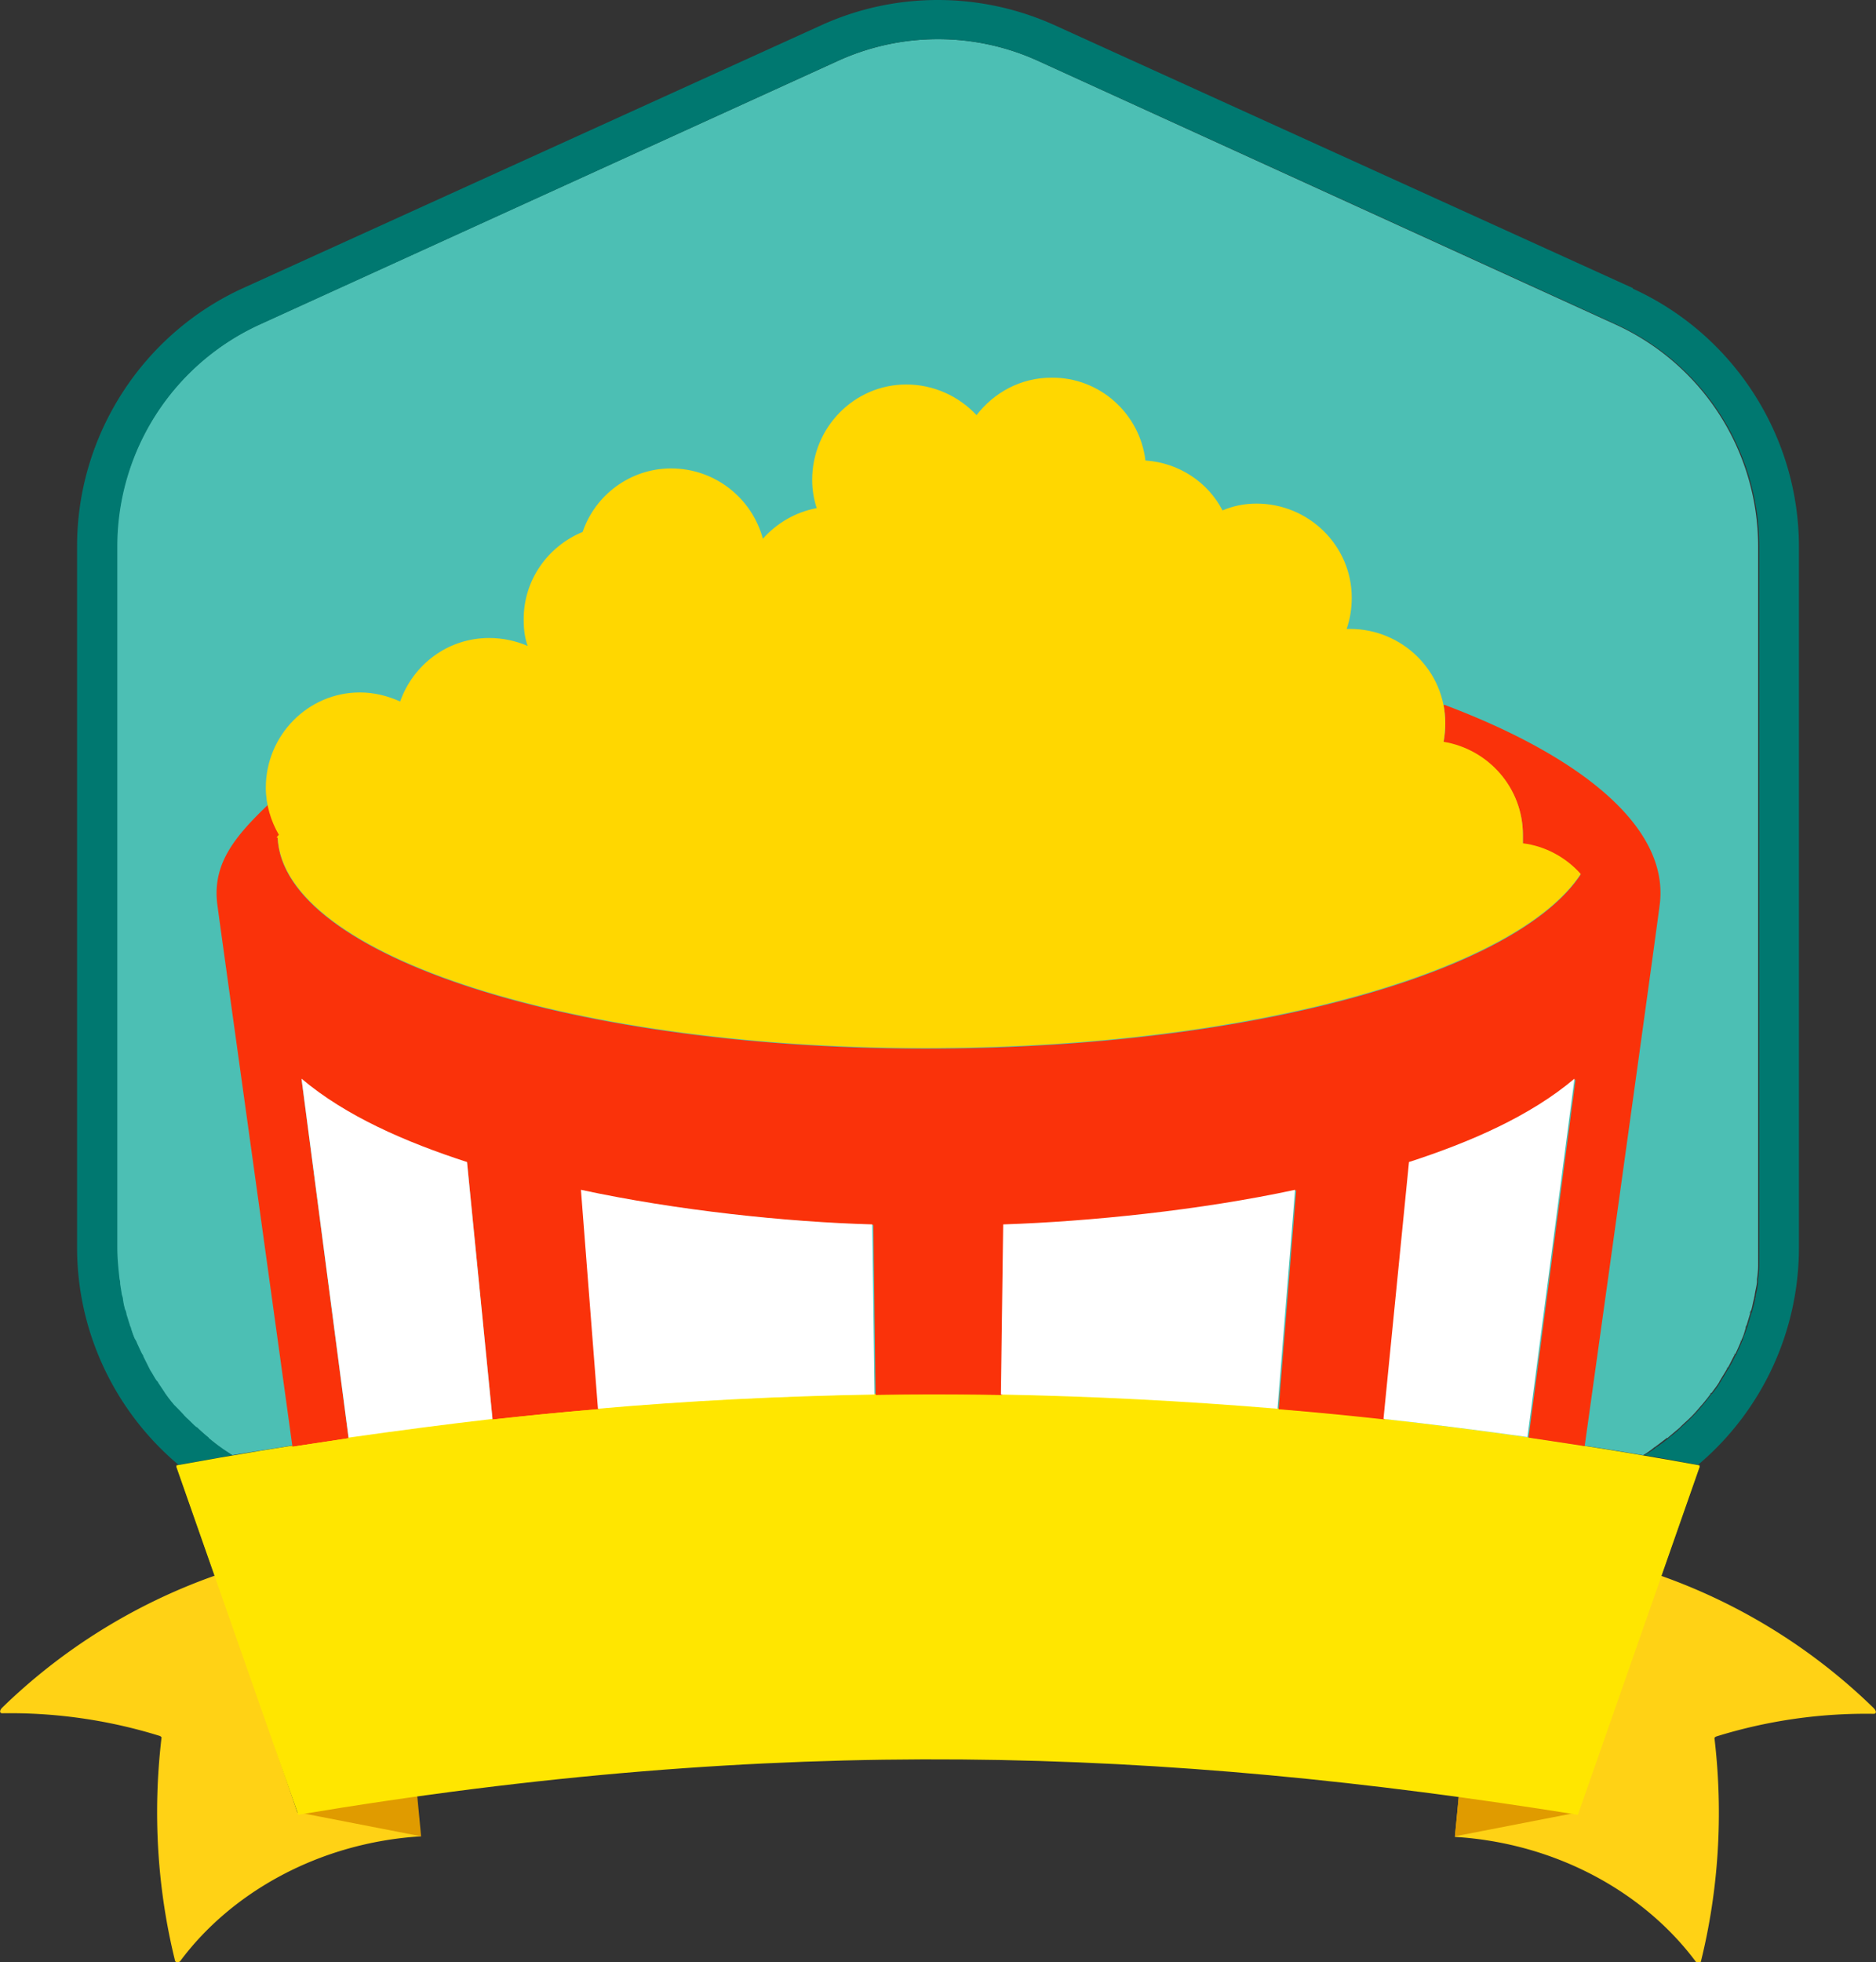
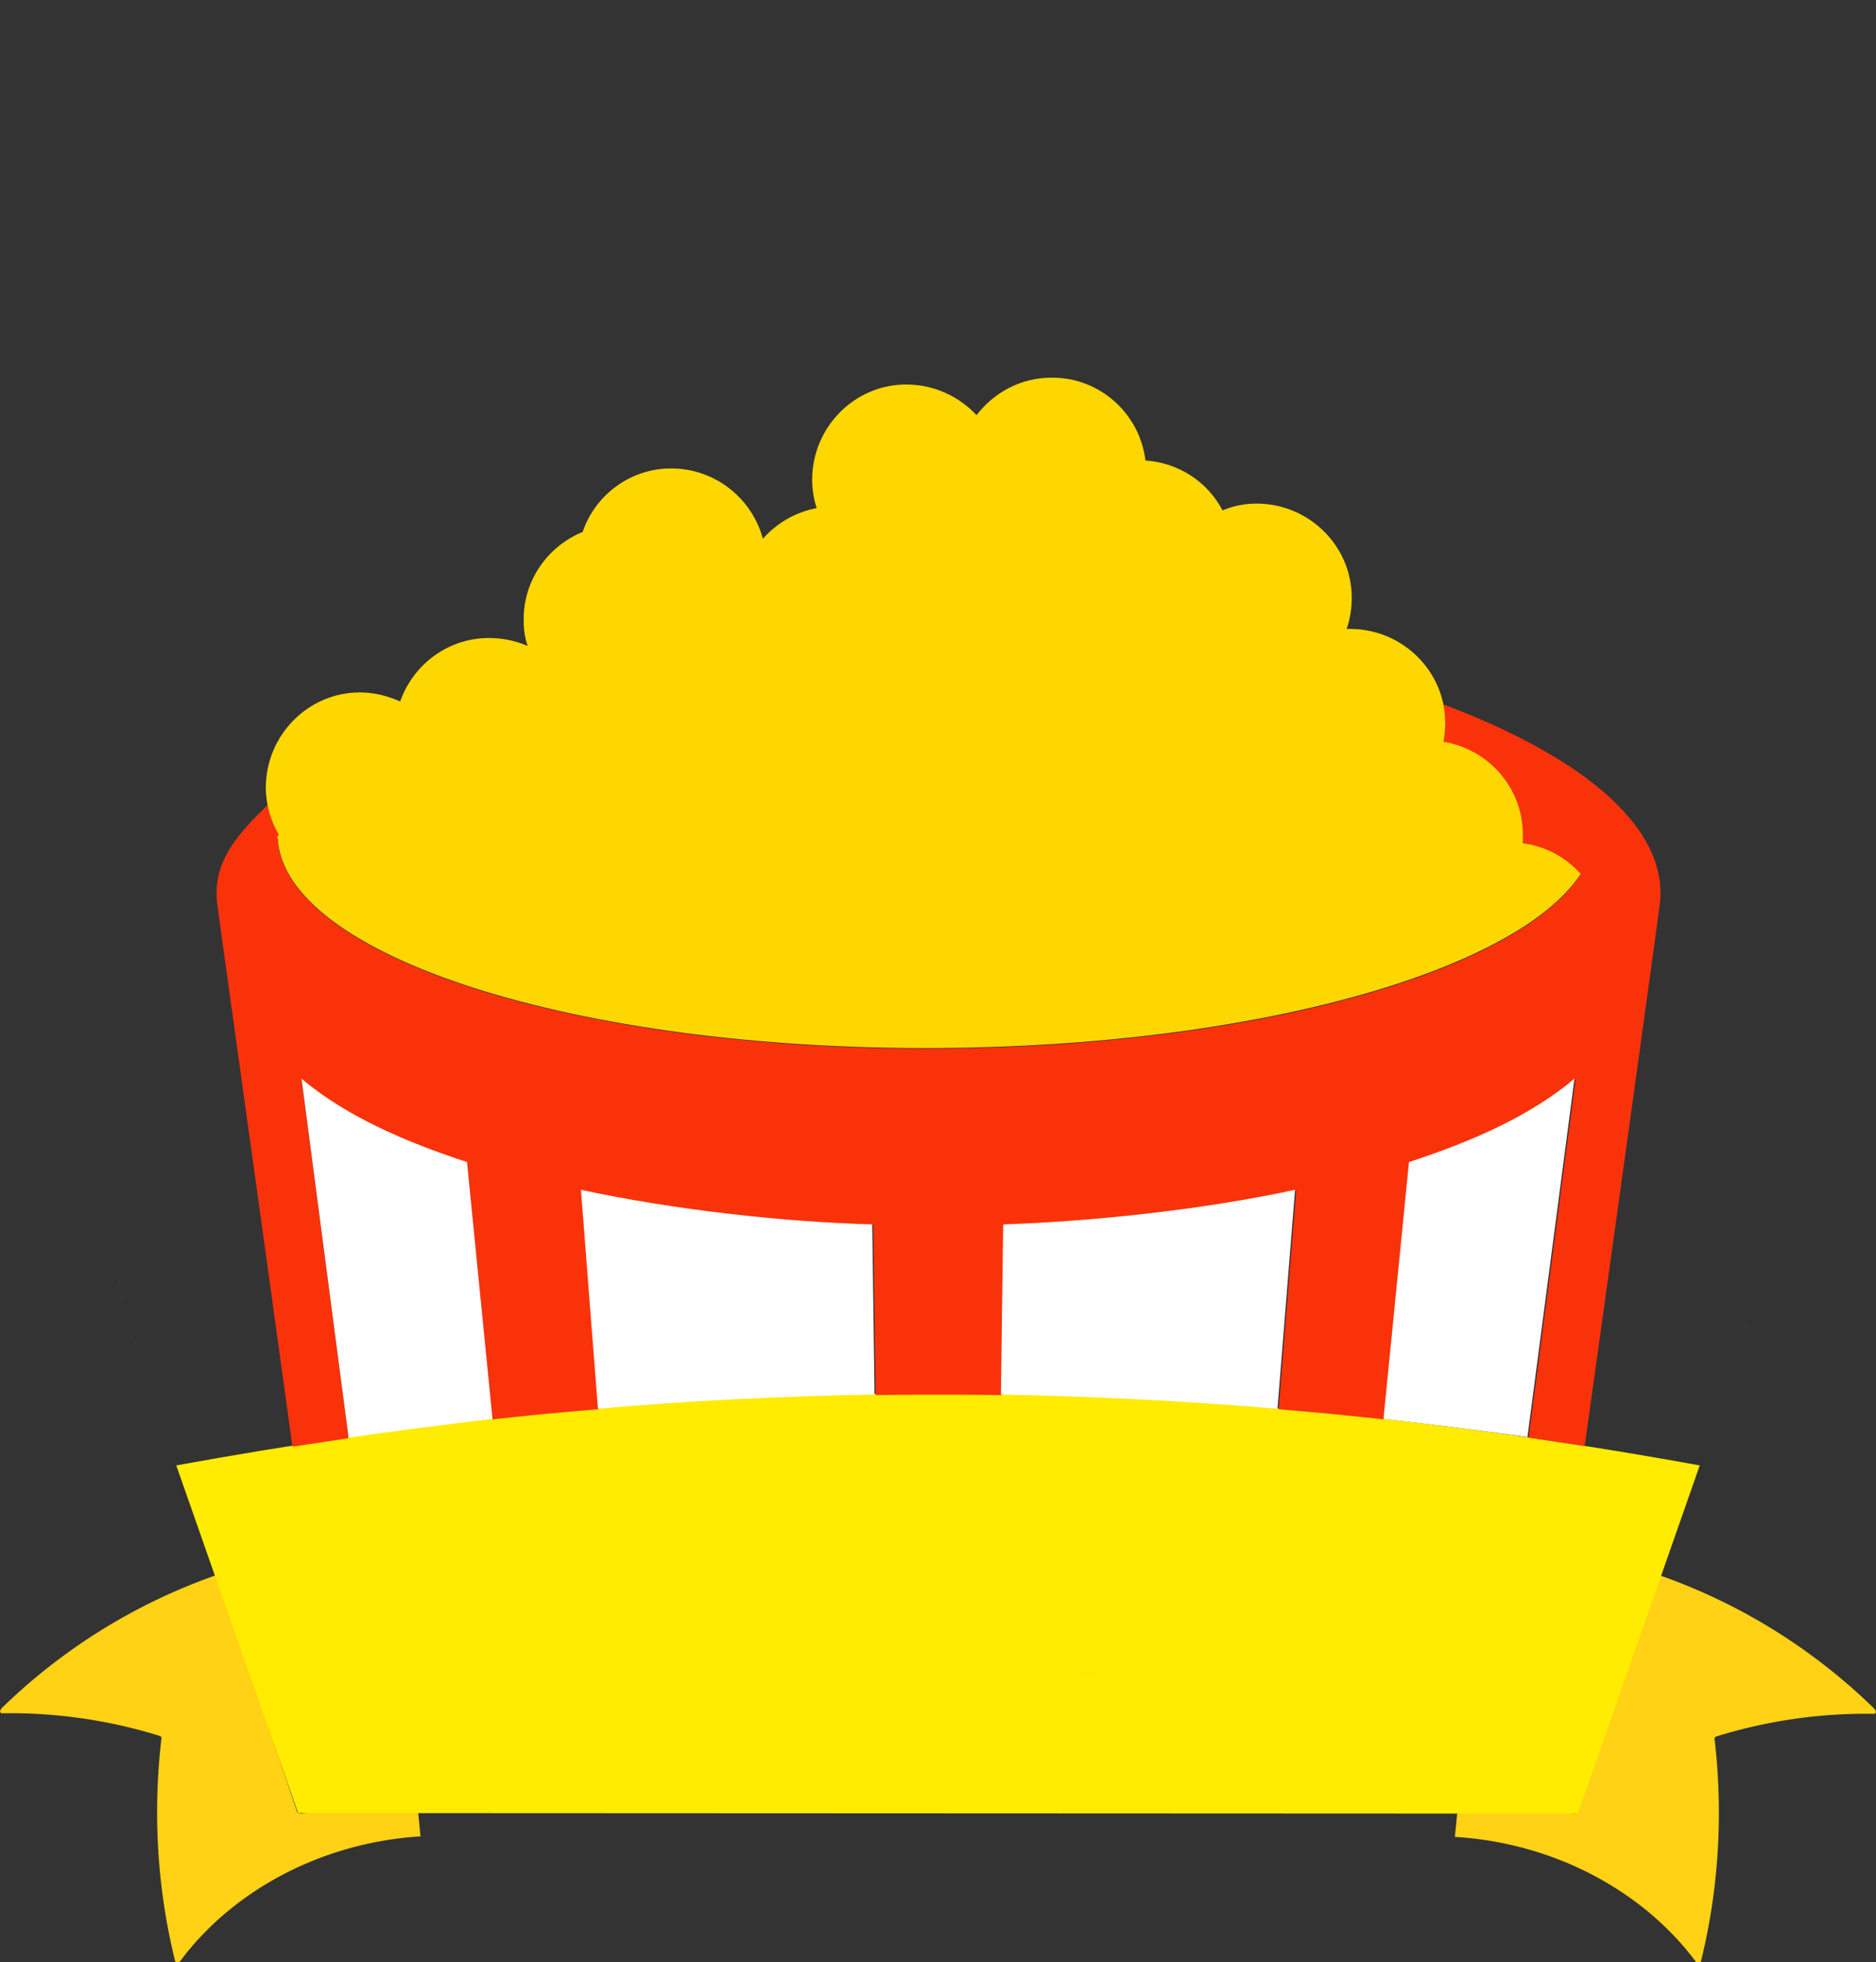
<svg xmlns="http://www.w3.org/2000/svg" id="Layer_2" viewBox="0 0 33.1 34.6">
  <rect x="0" y="0" width="33.1" height="34.6" fill="#333333" stroke="none" />
  <defs>
    <style>.cls-1{fill:none}.cls-3{fill:#007870}.cls-6{fill:#fff}.cls-8{fill:gold}</style>
  </defs>
  <g id="Layer_1-2">
    <path d="M30.47 24.13c-.04.07-.08.14-.12.2.04-.07.08-.13.12-.2M30.59 23.9c-.03.07-.07.14-.11.21.04-.07.07-.14.11-.21M2.28 23.36c-.02-.06-.04-.13-.06-.19.02.06.04.13.06.19M2.38 23.62c-.03-.06-.05-.13-.07-.19.02.06.05.13.07.19M30.33 24.36c-.04.07-.09.14-.14.2.05-.07.1-.13.14-.2M2.49 23.87c-.03-.06-.05-.11-.08-.17.02.06.05.11.08.17M29.83 24.99c-.06.06-.12.12-.18.17.06-.06.12-.11.18-.17M30.17 24.58c-.05.06-.1.13-.15.19.05-.06.1-.12.15-.19M30.01 24.79c-.05.06-.11.13-.17.19.06-.06.11-.12.17-.19M29.63 25.18c-.06.06-.12.11-.19.16zM30.94 22.89c-.01.07-.03.14-.05.21.02-.07.03-.14.05-.21M2.1 22.56c-.02-.18-.04-.37-.04-.56 0 .19.01.37.04.56M31.04 22.01v.28zM31.02 22.33c0 .08-.01.16-.02.24.01-.08.02-.16.02-.24M2.2 23.1c-.02-.06-.03-.12-.04-.18.01.06.03.12.04.18M2.14 22.84l-.03-.19c0 .06.02.13.03.19M30.79 23.42c-.02.07-.05.13-.07.2.03-.06.05-.13.07-.2M30.7 23.67c-.03.07-.06.13-.09.2.03-.06.06-.13.09-.2M30.88 23.16l-.06.2zM30.99 22.62c-.01.07-.02.15-.04.22.01-.07.03-.14.04-.22M2.91 24.56l-.12-.18zM3.66 25.35c-.06-.05-.12-.1-.17-.15.06.05.11.1.17.15M3.88 25.51c-.06-.04-.12-.09-.18-.14.06.05.12.09.18.14M3.26 24.98c-.05-.06-.1-.11-.16-.17.05.06.1.12.16.17M3.08 24.78c-.05-.06-.1-.12-.14-.18.05.06.09.12.14.18M2.61 24.11l-.09-.18zM29.42 25.36c-.06.05-.13.1-.2.15.07-.05.13-.1.2-.15M2.75 24.34c-.04-.06-.07-.12-.11-.18.03.06.07.12.11.18M3.45 25.17c-.06-.05-.11-.11-.17-.16.05.06.11.11.17.16" class="cls-1" />
-     <path d="m29.42 25.36.02-.02.19-.16.02-.02c.06-.06.12-.11.18-.17l.02-.02c.06-.06.11-.12.17-.19l.01-.01c.05-.06.1-.12.15-.19 0 0 .01-.02.02-.02.05-.07.1-.13.14-.2 0 0 0-.01.01-.02.04-.07.08-.13.12-.2 0-.01.01-.02.02-.03.04-.07.07-.14.11-.21 0-.01.01-.02.02-.03.03-.06.06-.13.09-.2 0-.02.02-.03.02-.05.03-.06.05-.13.07-.2 0-.02.01-.04.02-.06l.06-.2c0-.02.01-.04.02-.06.02-.07.03-.14.05-.21 0-.02.01-.04.01-.06.01-.07.03-.14.04-.22v-.05c.01-.08.02-.16.02-.24V9.63a4.3 4.3 0 0 0-2.52-3.91L18.33 1.08a4.26 4.26 0 0 0-3.56 0L4.58 5.72a4.31 4.31 0 0 0-2.52 3.91V22c0 .19.01.37.04.56 0 .03 0 .05.01.08 0 .06.02.13.03.19 0 .03.01.06.02.09.01.06.03.12.04.18 0 .02.01.05.02.07.02.06.04.13.06.19 0 .02.02.04.02.06.02.06.05.13.07.19a.3.3 0 0 0 .04.08c.02.06.05.11.08.17 0 .02.02.04.03.06l.09.18.03.06c.03.06.07.12.11.18 0 .01.02.03.03.04l.12.18c0 .01.02.02.02.03.05.06.09.12.14.18 0 .01.02.02.03.03.05.06.1.12.16.17l.03.03a1.3 1.3 0 0 0 .21.19c.06.05.11.1.17.15.01 0 .02.02.03.03.06.05.12.09.18.14.01.01.03.02.04.03.06.04.12.08.19.12.35-.06.7-.11 1.05-.17h22.78c.35.05.7.11 1.06.17.07-.04.14-.09.2-.14 0 0 .02-.01.03-.02.07-.05.13-.1.2-.15Z" style="fill:#4cbfb4" />
-     <path d="M28.81 5.08 18.62.45c-1.32-.6-2.83-.6-4.14 0L4.29 5.08c-1.78.81-2.93 2.6-2.93 4.55V22c0 1.49.67 2.89 1.79 3.83.32-.06.64-.11.95-.17l-.18-.12c-.01-.01-.03-.02-.04-.03-.06-.04-.12-.09-.18-.14-.01 0-.02-.02-.03-.03-.06-.05-.12-.1-.17-.15a.1.1 0 0 0-.04-.03c-.06-.05-.11-.11-.17-.16l-.03-.03c-.05-.06-.1-.11-.16-.17l-.03-.03c-.05-.06-.1-.12-.14-.18 0 0-.02-.02-.02-.03l-.12-.18c0-.01-.02-.03-.03-.04-.04-.06-.07-.12-.11-.18l-.03-.06-.09-.18c0-.02-.02-.04-.03-.06-.03-.06-.05-.11-.08-.17a.3.3 0 0 0-.04-.08c-.03-.06-.05-.13-.07-.19 0-.02-.02-.04-.02-.06-.02-.06-.04-.13-.06-.19 0-.02-.01-.05-.02-.07-.02-.06-.03-.12-.04-.18 0-.03-.01-.06-.02-.09l-.03-.19c0-.03 0-.05-.01-.08-.02-.18-.04-.37-.04-.56V9.63a4.3 4.3 0 0 1 2.52-3.91l10.18-4.64a4.26 4.26 0 0 1 3.56 0l10.19 4.64a4.31 4.31 0 0 1 2.52 3.91v12.69c0 .08-.01.16-.02.24v.05c-.01.07-.02.15-.04.22 0 .02 0 .04-.01.06-.01.07-.03.14-.05.21 0 .02-.01.04-.02.06l-.06.2c0 .02-.01.04-.02.06-.02.07-.05.13-.07.2 0 .02-.02.03-.02.05-.03.07-.06.13-.09.2 0 .01-.01.02-.02.03-.03.07-.07.14-.11.21 0 .01-.01.02-.02.03-.04.07-.08.14-.12.2 0 0 0 .01-.01.02-.04.07-.09.14-.14.2 0 0-.01.02-.02.02-.05.06-.1.13-.15.19l-.01.01c-.05.06-.11.13-.17.19l-.02.02c-.06.06-.12.12-.18.17l-.02.02c-.06.06-.12.11-.19.16l-.02.02c-.06.05-.13.1-.2.15 0 0-.02.01-.03.02-.06.05-.13.09-.2.13.32.05.63.11.95.17a5.01 5.01 0 0 0 1.78-3.82V9.64c0-1.95-1.15-3.74-2.93-4.55Z" class="cls-3" />
    <path d="M2.16 22.92s-.01-.06-.02-.09c0 .03.01.06.02.09M3.69 25.37l-.03-.03c.01 0 .02.02.03.03M3.49 25.2s-.02-.02-.04-.03c.01.01.02.02.04.03M2.11 22.64s0-.05-.01-.08c0 .03 0 .05.01.08M2.23 23.17s-.01-.05-.02-.07c0 .02.01.05.02.07M2.65 24.16l-.03-.06zM2.78 24.38s-.02-.03-.03-.04c0 .01.02.03.03.04M2.41 23.7s-.02-.05-.04-.08a.3.3 0 0 0 .04.08M2.52 23.93l-.03-.06c0 .02.02.04.03.06M3.28 25l-.03-.03zM2.93 24.59s-.02-.02-.02-.03c0 .01.02.02.02.03M3.1 24.81l-.03-.03c0 .01.02.02.03.03M2.31 23.43s-.02-.04-.02-.06c0 .02.02.04.02.06M29.45 25.34l-.02.02zM30.03 24.77l-.01.01zM30.19 24.56s-.01.02-.02.02c0 0 .01-.02.02-.02M30.35 24.34s0 .01-.01.02c0 0 0-.01.01-.02M29.84 24.97l-.02.02zM29.2 25.53s.02-.01.03-.02c0 0-.02.01-.03.02M3.92 25.54s-.03-.02-.04-.03c.01.01.03.02.04.03M29.65 25.16l-.02.02zM30.82 23.36s-.01.04-.02.06c0-.02.01-.04.02-.06M30.96 22.83s0 .04-.01.06c0-.02.01-.04.01-.06M31 22.56v.05zM30.89 23.1s-.01.04-.02.06c0-.02.01-.04.02-.06M30.49 24.1s-.01.02-.02.03c0-.01.01-.02.02-.03M31.03 22.29v.04zM30.61 23.86s-.01.02-.02.03c0-.01.01-.02.02-.03M30.72 23.62s-.02.03-.02.05c0-.02.02-.03.02-.05" class="cls-3" />
    <path d="M19.32 29.47c-.11.02-.22.03-.33.05.1-.03.21-.05.33-.05" class="cls-8" />
    <path d="M7.43 32.38c-1.8.11-3.35.99-4.25 2.2-.03.03-.07.03-.09 0-.31-1.25-.4-2.59-.24-3.94q0-.015-.03-.03a8.9 8.9 0 0 0-2.78-.4c-.05 0-.05-.05 0-.1 1.06-1.03 2.34-1.83 3.76-2.33.49 1.38.97 2.77 1.44 4.16 0 .03.05.04.08.04 0 0 1.16-.2 2.03-.32l.07.73Zm25.62-2.27a10.3 10.3 0 0 0-3.76-2.33c-.49 1.39-.97 2.77-1.44 4.16 0 .03-.05.04-.08.04 0 0-1.17-.21-2.03-.32-.03.34-.07.73-.07.73 1.8.11 3.35.99 4.25 2.2.03.03.07.03.09 0 .31-1.25.4-2.59.24-3.94q0-.015.03-.03a8.9 8.9 0 0 1 2.78-.4c.05 0 .05-.05 0-.1Z" style="fill:#ffd215" />
-     <path d="m27.78 31.97-2.11.41.07-.73c.67.1 1.37.21 2.04.32m-22.46 0 2.11.41-.07-.73c-.67.1-1.37.21-2.04.32" style="fill:#e09b00" />
-     <path d="m5.26 31.97-2.15-6.13c7.97-1.45 16.31-1.92 26.88 0l-2.15 6.14c-7.36-1.18-14.1-1.42-22.58 0Z" style="fill:#ffec00" />
+     <path d="m5.26 31.97-2.15-6.13c7.97-1.45 16.31-1.92 26.88 0l-2.15 6.14Z" style="fill:#ffec00" />
    <path d="M25.47 12.43a1.8 1.8 0 0 1 0 .66c.79.13 1.4.81 1.4 1.64v.15c.4.05.76.25 1.02.54-1.14 1.73-5.78 3.04-11.34 3.07-6.37.04-11.55-1.62-11.65-3.71.01-.02.03-.03.04-.05-.1-.17-.17-.35-.2-.55-.61.58-.98 1.05-.91 1.73 0 .04.67 4.81 1.33 9.6l.99-.15-.83-6.33c.78.66 1.84 1.12 2.92 1.47l.45 4.53c.62-.07 1.24-.13 1.87-.18l-.3-3.86c1.67.36 3.63.56 5.15.61l.04 3c.73-.01 1.47-.01 2.23 0l.04-3c1.52-.04 3.48-.25 5.15-.61l-.31 3.86c.62.05 1.24.11 1.87.18l.45-4.53c1.08-.35 2.14-.81 2.92-1.47l-.83 6.32.99.15c.67-4.79 1.33-9.55 1.33-9.6.13-1.36-1.46-2.59-3.8-3.47Z" style="fill:#fa320a" />
    <path d="M8.24 20.49c-1.08-.35-2.14-.81-2.92-1.47l.83 6.33c.84-.12 1.68-.23 2.54-.33zM15.4 21.59c-1.52-.04-3.48-.25-5.15-.61l.3 3.86c1.59-.14 3.21-.22 4.88-.25l-.04-3ZM22.85 20.98c-1.67.36-3.63.56-5.15.61l-.04 3c1.58.03 3.2.11 4.88.25zM27.78 19.02c-.78.66-1.84 1.12-2.92 1.47l-.45 4.53c.83.09 1.68.2 2.54.32z" class="cls-6" />
    <path d="M4.9 14.77c.1 2.09 5.28 3.75 11.65 3.71 5.56-.03 10.21-1.35 11.34-3.07-.26-.29-.62-.49-1.02-.54v-.15c0-.83-.61-1.51-1.4-1.64q.03-.165.03-.33c0-.92-.76-1.66-1.68-1.66h-.06c.06-.17.09-.36.09-.55 0-.92-.76-1.66-1.68-1.66q-.315 0-.6.12c-.26-.5-.77-.84-1.36-.88-.1-.83-.81-1.47-1.66-1.46-.54 0-1.01.26-1.32.66-.31-.33-.75-.54-1.24-.54-.92 0-1.66.76-1.66 1.68 0 .18.03.35.08.5-.38.07-.71.27-.95.54-.19-.71-.84-1.24-1.62-1.24-.72 0-1.34.47-1.56 1.12-.61.25-1.05.85-1.04 1.56 0 .16.02.31.07.45-.21-.09-.44-.14-.68-.14-.73 0-1.34.47-1.57 1.12-.22-.1-.46-.16-.71-.16-.92 0-1.66.76-1.66 1.68 0 .3.09.59.23.83-.01.01-.03.03-.04.05ZM19.32 29.49c-.11.02-.22.03-.33.05.1-.03.21-.05.33-.05" class="cls-8" />
-     <path d="m5.26 31.99-2.15-6.13c7.97-1.45 16.31-1.92 26.88 0L27.84 32c-7.36-1.18-14.1-1.42-22.58 0Z" style="fill:#ffe600" />
  </g>
</svg>